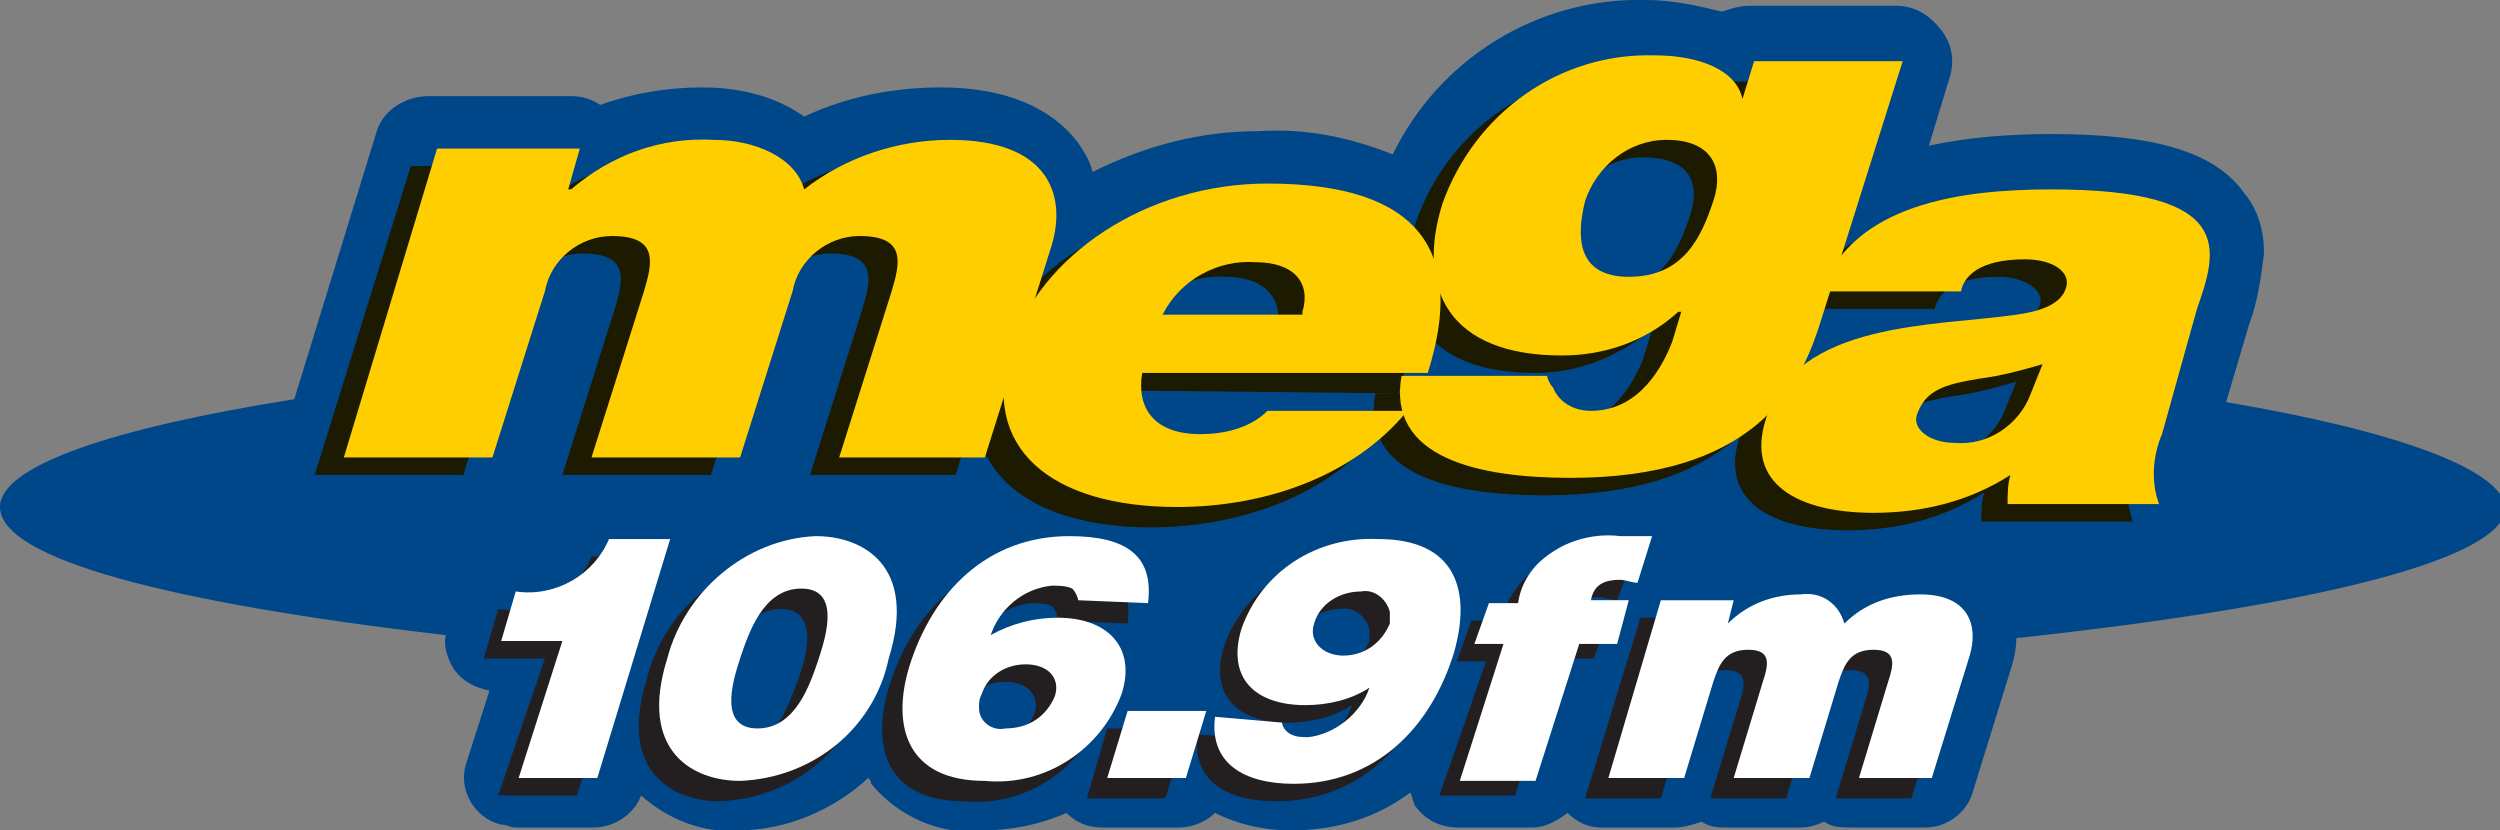
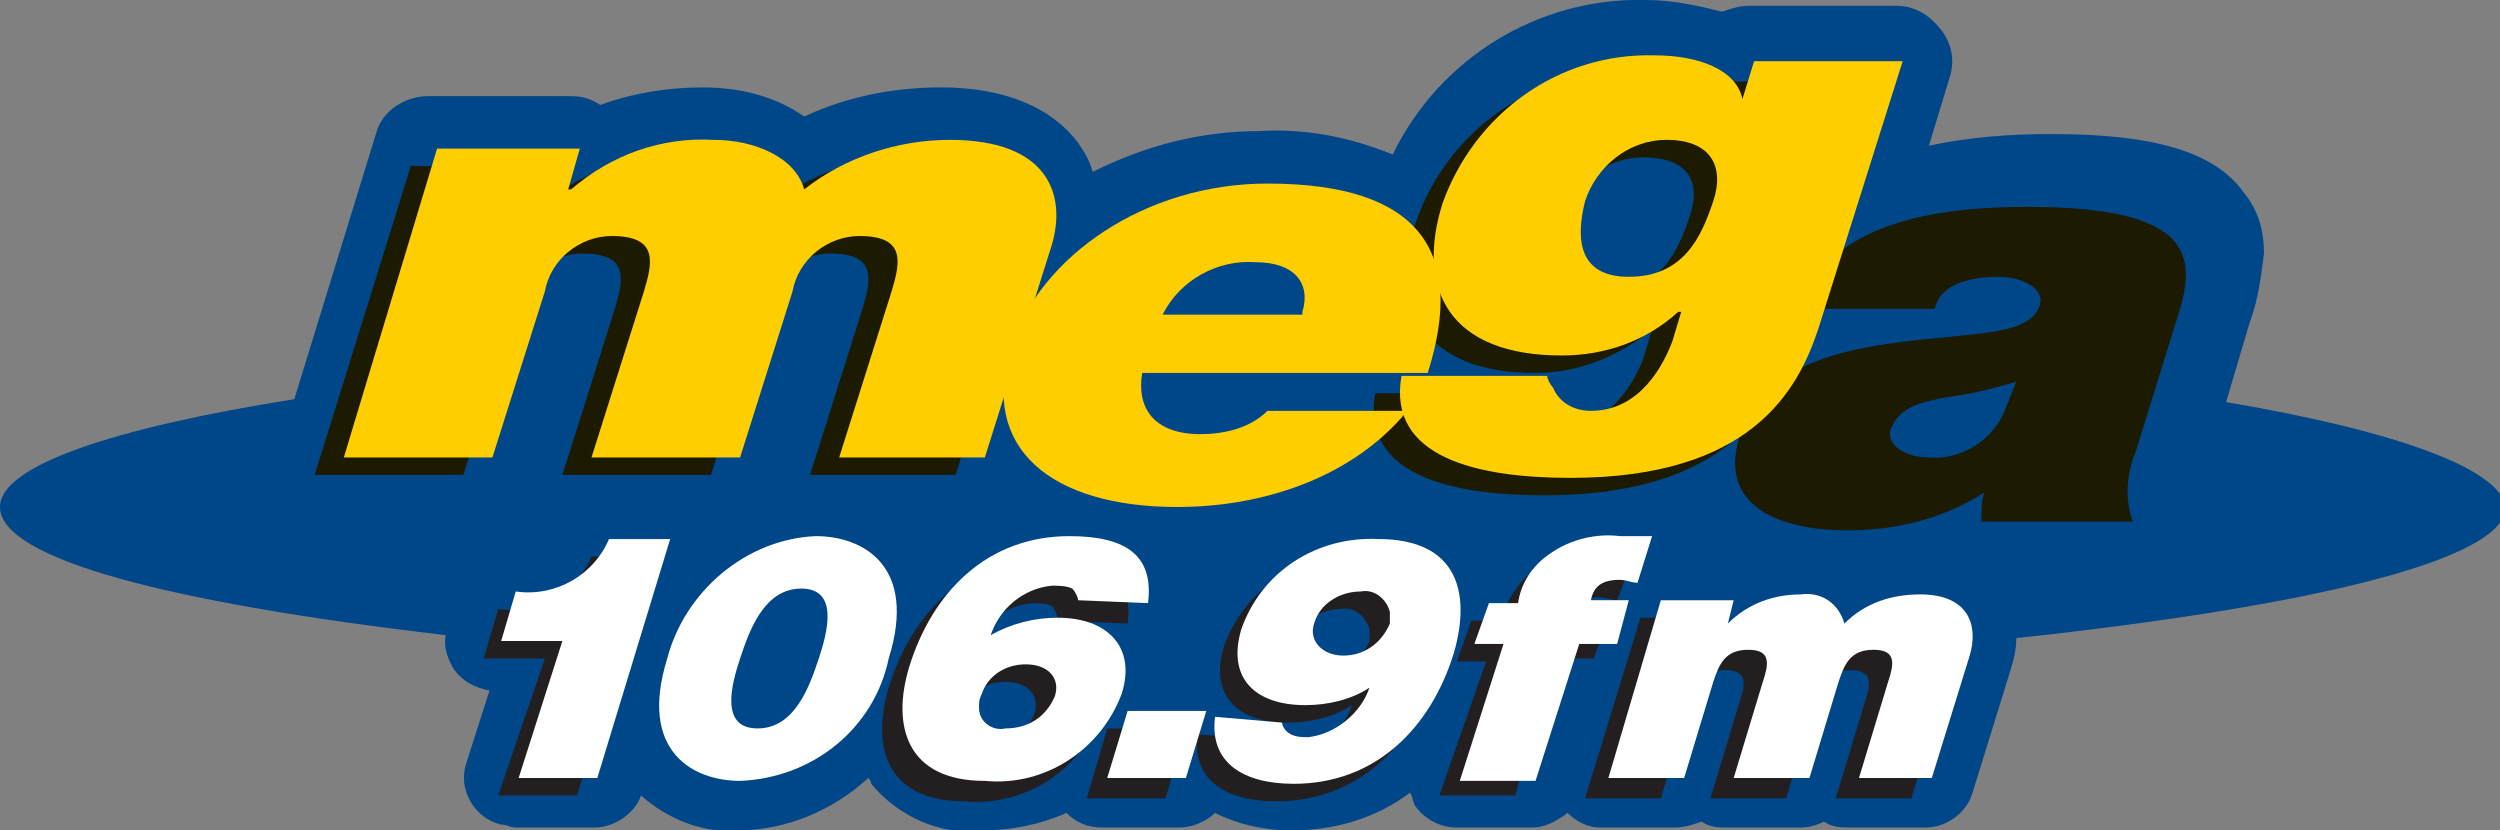
<svg xmlns="http://www.w3.org/2000/svg" version="1.1" id="Layer_1" x="0px" y="0px" viewBox="0 0 85.8 28.5" style="enable-background:new 0 0 85.8 28.5;" xml:space="preserve">
  <rect x="0" y="0" width="85.8" height="28.5" fill="#808080" stroke="none" />
  <style type="text/css">
	.st0{fill:#00478A;}
	.st1{fill:#231F20;}
	.st2{fill:#FFFFFF;}
	.st3{fill:#1C1A00;}
	.st4{fill:#FFCE01;}
</style>
  <g id="Layer_2_1_">
    <g id="Layer_1-2">
      <path class="st0" d="M76.4,13.8l0.8-2.7c0.3-0.8,0.4-1.6,0.5-2.4c0-0.8-0.2-1.5-0.7-2.1c-1-1.4-3.1-2-6.6-2l0,0    c-1.4,0-2.8,0.1-4.2,0.4l0.7-2.3c0.2-0.6,0.1-1.2-0.3-1.7c-0.4-0.5-0.9-0.8-1.5-0.8H60c-0.3,0-0.6,0.1-0.9,0.2    C58.3,0.2,57.4,0,56.5,0c-3.7-0.1-7.1,2-8.7,5.3c-1.5-0.6-3-0.9-4.6-0.8c-2,0-3.9,0.5-5.7,1.4c-0.1-0.4-0.3-0.7-0.5-1    C36.1,3.7,34.5,3,32.3,3c-1.6,0-3.2,0.3-4.7,1c-1-0.7-2.2-1-3.5-1c-1.2,0-2.4,0.2-3.5,0.6c-0.3-0.2-0.6-0.3-1-0.3h-4.9    c-0.8,0-1.6,0.5-1.8,1.3l-2.8,9.1C3.8,14.7,0,16,0,17.4c0,1.8,5.9,3.3,15.3,4.4c-0.1,0.4,0.1,0.9,0.3,1.2c0.3,0.4,0.7,0.6,1.2,0.7    L16,26.2c-0.3,0.9,0.3,1.9,1.2,2.1c0.2,0,0.3,0.1,0.5,0.1h2.7c0.7,0,1.4-0.5,1.6-1.1c0.9,0.8,2.1,1.3,3.3,1.2    c1.7,0,3.3-0.7,4.5-1.8c0,0,0.1,0.1,0.1,0.2c0.9,1.1,2.4,1.8,3.8,1.6c1,0,2-0.2,2.9-0.6c0.3,0.3,0.7,0.5,1.2,0.5h2.7    c0.4,0,0.9-0.2,1.2-0.5c0.8,0.4,1.7,0.6,2.6,0.6c1.5,0,2.9-0.4,4.1-1.3c0.1,0.2,0.1,0.4,0.2,0.5c0.3,0.4,0.8,0.7,1.4,0.7h2.6    c0.4,0,0.8-0.2,1.2-0.5c0.3,0.3,0.7,0.5,1.1,0.5h2.6c0.3,0,0.6-0.1,0.9-0.2c0.3,0.2,0.6,0.2,0.8,0.2h2.6c0.3,0,0.6-0.1,0.8-0.2    c0.3,0.2,0.6,0.2,0.9,0.2h2.6c0.7,0,1.4-0.5,1.6-1.2l1.3-4.2c0.1-0.3,0.2-0.7,0.2-1.1c10.2-1.1,16.8-2.7,16.8-4.5    C85.8,16.1,82.3,14.8,76.4,13.8z M28.9,5.7C29,5.8,29,5.9,29.1,6.1C29,5.9,29,5.8,28.9,5.7z M61.3,2.7c0.1,0.1,0.1,0.2,0.1,0.3    C61.4,2.9,61.3,2.8,61.3,2.7L61.3,2.7z" />
      <path class="st1" d="M18.7,22.6h-2.1l0.5-1.7c1.4,0.2,2.7-0.6,3.2-1.8h2.1l-2.6,8.2h-2.7L18.7,22.6z" />
-       <path class="st1" d="M24.7,23.3c0.3-0.9,0.8-2.4,2.1-2.4s0.9,1.6,0.6,2.4s-0.8,2.4-2.1,2.4S24.4,24.1,24.7,23.3z M22.2,23.3    c-1,3.2,0.9,4.2,2.5,4.2c2.5-0.1,4.6-1.8,5.1-4.2c1-3.2-0.9-4.2-2.5-4.2C24.9,19.2,22.8,20.9,22.2,23.3z" />
      <path class="st1" d="M34.5,23.4c0.8,0,1.2,0.5,1,1.1c-0.3,0.7-0.9,1.1-1.7,1.1c-0.5,0.1-0.9-0.2-0.9-0.7c0-0.1,0-0.3,0.1-0.4    C33.2,23.8,33.8,23.4,34.5,23.4z M38.7,21.4c0.2-1.6-0.7-2.3-2.7-2.3c-2.8,0-4.7,1.9-5.5,4.5c-0.6,2-0.1,3.9,2.6,3.9    c2.1,0.2,4-1.1,4.7-3c0.5-1.6-0.5-2.6-2.2-2.6c-0.8,0-1.6,0.2-2.3,0.6c0.3-1,1.1-1.7,2.1-1.8c0.2,0,0.5,0,0.7,0.1    c0.1,0.1,0.2,0.3,0.2,0.5L38.7,21.4z" />
      <path class="st1" d="M38,25h2.7L40,27.4h-2.7L38,25z" />
      <path class="st1" d="M46,20.9c0.5-0.1,0.9,0.3,1,0.7c0,0.1,0,0.3,0,0.4c-0.3,0.7-0.9,1.1-1.6,1.1c-0.7,0-1.2-0.5-1-1.1    C44.6,21.4,45.3,20.9,46,20.9z M41.1,25.2c-0.2,1.6,1,2.3,2.7,2.3c2.8,0,4.7-1.9,5.5-4.5c0.6-2.1,0.1-3.9-2.6-3.9    c-2.1-0.1-4,1.1-4.7,3.1c-0.5,1.7,0.5,2.6,2.2,2.6c0.8,0,1.6-0.2,2.2-0.6l0,0c-0.3,0.9-1.2,1.6-2.1,1.7c-0.2,0-0.4,0-0.6-0.1    c-0.2-0.1-0.3-0.2-0.3-0.4L41.1,25.2z" />
      <path class="st1" d="M51,22.7h-1l0.5-1.4h1c0.2-0.7,0.6-1.3,1.1-1.7c0.7-0.5,1.6-0.7,2.4-0.6c0.4,0,0.8,0,1.1,0l-0.6,1.6    c-0.2,0-0.4-0.1-0.6-0.1c-0.6,0-0.9,0.2-1,0.7h1.3l-0.5,1.4h-1.3l-1.4,4.7h-2.6L51,22.7z" />
      <path class="st1" d="M56.3,21.2h2.5l-0.2,0.8l0,0c0.7-0.7,1.6-1,2.5-1c0.7-0.1,1.3,0.3,1.5,1c0.7-0.6,1.6-1,2.6-1    c1.7,0,2,1.1,1.7,2.1l-1.3,4.3h-2.6l1-3.3c0.2-0.6,0.3-1.1-0.5-1.1c-0.8,0-1,0.5-1.2,1.1l-1,3.3h-2.6l1-3.3    c0.2-0.6,0.3-1.1-0.5-1.1s-1,0.5-1.2,1.1l-1,3.3h-2.6L56.3,21.2z" />
      <path class="st2" d="M19.3,22h-2.1l0.5-1.7c1.4,0.2,2.7-0.6,3.2-1.8h2.1l-2.5,8.2h-2.7L19.3,22z" />
      <path class="st2" d="M25.4,22.6c0.3-0.9,0.8-2.4,2.1-2.4s0.9,1.5,0.6,2.4s-0.8,2.4-2.1,2.4S25.1,23.5,25.4,22.6z M22.9,22.6    c-1,3.2,0.9,4.2,2.5,4.2c2.5-0.1,4.6-1.8,5.1-4.2c1-3.2-0.9-4.2-2.5-4.2C25.6,18.5,23.5,20.3,22.9,22.6z" />
      <path class="st2" d="M35.2,22.8c0.8,0,1.2,0.5,1,1.1c-0.3,0.7-0.9,1.1-1.7,1.1c-0.4,0.1-0.9-0.2-0.9-0.7c0-0.2,0-0.3,0.1-0.5    C33.9,23.2,34.5,22.8,35.2,22.8z M39.4,20.7c0.2-1.6-0.7-2.3-2.7-2.3c-2.8,0-4.7,1.9-5.5,4.5c-0.6,2-0.1,3.9,2.6,3.9    c2.1,0.2,4-1.1,4.7-3c0.5-1.6-0.5-2.6-2.2-2.6c-0.8,0-1.6,0.2-2.3,0.6c0.3-0.9,1.1-1.6,2.1-1.7c0.2,0,0.5,0,0.7,0.1    c0.1,0.1,0.2,0.3,0.2,0.4L39.4,20.7z" />
      <path class="st2" d="M38.7,24.4h2.7l-0.7,2.3H38L38.7,24.4z" />
      <path class="st2" d="M46.7,20.3c0.5-0.1,0.9,0.3,1,0.7c0,0.1,0,0.3,0,0.4c-0.3,0.7-0.9,1.1-1.6,1.1c-0.7,0-1.2-0.5-1-1.1    C45.3,20.7,46,20.3,46.7,20.3z M41.7,24.6c-0.2,1.6,1,2.3,2.7,2.3c2.8,0,4.7-1.9,5.5-4.5c0.6-2.1,0.1-3.9-2.6-3.9    c-2.1-0.1-4,1.1-4.7,3.1c-0.5,1.7,0.5,2.6,2.2,2.6c0.8,0,1.6-0.2,2.2-0.6l0,0c-0.3,0.9-1.2,1.6-2.1,1.7c-0.2,0-0.4,0-0.6-0.1    c-0.2-0.1-0.3-0.3-0.3-0.4L41.7,24.6z" />
      <path class="st2" d="M51.6,22.1h-1l0.5-1.4h1c0.1-0.7,0.5-1.3,1.1-1.7c0.7-0.5,1.6-0.7,2.4-0.6c0.4,0,0.8,0,1.1,0l-0.5,1.6    c-0.2,0-0.4-0.1-0.6-0.1c-0.6,0-0.9,0.2-1,0.7h1.3l-0.4,1.5h-1.3l-1.5,4.7h-2.6L51.6,22.1z" />
      <path class="st2" d="M57,20.6h2.5l-0.2,0.8l0,0c0.7-0.7,1.6-1,2.5-1c0.7-0.1,1.3,0.3,1.5,1c0.7-0.7,1.6-1,2.6-1    c1.7,0,2,1.1,1.7,2.1l-1.3,4.2h-2.5l1-3.3c0.2-0.6,0.3-1.1-0.5-1.1c-0.8,0-1,0.5-1.2,1.1l-1,3.3h-2.6l1-3.3    c0.2-0.6,0.3-1.1-0.5-1.1s-1,0.5-1.2,1.1l-1,3.3h-2.6L57,20.6z" />
      <path class="st3" d="M14.1,5.7H19l-0.5,1.4l0,0c1.4-1.2,3.1-1.7,4.9-1.7c1.4,0,2.8,0.6,3.1,1.6c1.4-1.1,3.2-1.7,5.1-1.6    c3.4,0,4,1.9,3.4,3.6l-2.2,7.3h-5l1.8-5.7c0.3-1,0.5-1.9-1.1-1.9c-1.1,0-2.1,0.8-2.3,1.9l-1.8,5.7h-5.1l1.8-5.7    c0.3-1,0.5-1.9-1.1-1.9c-1.1,0-2.1,0.8-2.3,1.9l-1.8,5.7h-5.1L14.1,5.7z" />
-       <path class="st3" d="M38.3,13.4c-0.2,1.2,0.4,2.1,2,2.1c0.9,0,1.7-0.2,2.4-0.8h4.7c-1.7,2.3-4.9,3.4-7.9,3.4c-4.2,0-6.8-2-5.8-5.5    c1-3.1,4.6-5.6,8.8-5.6c5.3,0,6.8,2.4,5.5,6.5L38.3,13.4z M43.8,11.3c0.3-1-0.4-1.8-1.7-1.8c-1.3-0.1-2.6,0.6-3.2,1.8H43.8z" />
      <path class="st3" d="M61.5,11.9C60.9,14,59.2,17,53,17c-3.2,0-6.3-0.7-5.8-3.5h5c0,0.1,0.1,0.3,0.2,0.4c0.2,0.5,0.7,0.8,1.2,0.8    c1.6,0,2.5-1.6,2.8-2.4l0.3-1h0c-1.1,0.9-2.5,1.5-4,1.5c-3.9,0-5-2.3-4.1-5.2c1.1-3.1,4-5.2,7.3-5.1c1.5,0,2.8,0.5,3,1.6l0,0    l0.4-1.3h5.1L61.5,11.9z M55.1,10c1.9,0,2.5-1.4,2.9-2.6s-0.1-2-1.6-2c-1.3,0-2.4,0.9-2.8,2.1C53.2,8.7,53.2,10,55.1,10L55.1,10z" />
      <path class="st3" d="M73.3,15.5c-0.3,0.7-0.4,1.6-0.1,2.4H68c0-0.3,0-0.7,0.1-1h0c-1.4,0.9-3,1.3-4.7,1.3c-2.6,0-4.4-1-3.7-3.2    c1-3.4,5.9-3.2,8.6-3.6c0.7-0.1,1.5-0.3,1.7-0.9s-0.6-1-1.4-1c-1.6,0-2.1,0.6-2.2,1.1h-4.7c1.1-3,4.8-3.5,7.9-3.5    c6.3,0,5.7,2.1,5,4.2L73.3,15.5z M69.2,13.1c-0.7,0.2-1.4,0.4-2.2,0.5c-1.2,0.2-1.8,0.4-2.1,1.1c-0.2,0.5,0.4,1,1.3,1    c1.1,0.1,2.2-0.6,2.6-1.6L69.2,13.1z" />
      <path class="st4" d="M15,5.1h4.9l-0.4,1.4h0.1c1.4-1.2,3.1-1.8,4.9-1.7c1.4,0,2.8,0.6,3.1,1.7c1.4-1.1,3.2-1.7,5-1.7    c3.4,0,4,1.9,3.5,3.6l-2.3,7.3h-5l1.8-5.7c0.3-1,0.5-1.9-1.1-1.9c-1.1,0-2.1,0.8-2.3,1.9l-1.8,5.7h-5.1l1.8-5.7    c0.3-1,0.5-1.9-1.1-1.9c-1.1,0-2.1,0.8-2.3,1.9l-1.8,5.7h-5.1L15,5.1z" />
      <path class="st4" d="M39.2,12.8c-0.2,1.2,0.4,2.1,2,2.1c0.8,0,1.7-0.2,2.3-0.8h4.8c-1.8,2.2-4.8,3.3-7.9,3.3c-4.3,0-6.8-2-5.7-5.5    c1-3.1,4.6-5.6,8.8-5.6c5.3,0,6.8,2.4,5.5,6.5L39.2,12.8z M44.7,10.7C45,9.7,44.4,9,43.1,9c-1.3-0.1-2.6,0.6-3.2,1.8H44.7z" />
      <path class="st4" d="M62.4,11.3c-0.7,2.1-2.3,5.1-8.5,5.1c-3.2,0-6.3-0.7-5.8-3.5h5c0,0.1,0.1,0.3,0.2,0.4    c0.2,0.5,0.7,0.8,1.3,0.8c1.7,0,2.5-1.6,2.8-2.4l0.3-1h-0.1c-1.1,1-2.5,1.5-4,1.5c-3.9,0-5-2.3-4.1-5.2c1.1-3.1,4-5.2,7.3-5.1    c1.5,0,2.8,0.5,3,1.5h0l0.4-1.3h5.1L62.4,11.3z M55.9,9.5c1.9,0,2.5-1.4,2.9-2.6s-0.1-2.1-1.6-2.1c-1.3,0-2.4,0.9-2.8,2.1    C54.1,8.1,54.1,9.5,55.9,9.5z" />
-       <path class="st4" d="M74.2,14.9c-0.3,0.7-0.4,1.6-0.1,2.4h-5.2c0-0.3,0-0.7,0.1-1l0,0c-1.4,0.9-3,1.3-4.7,1.3    c-2.6,0-4.4-1-3.7-3.2c1-3.4,5.9-3.2,8.6-3.6c0.7-0.1,1.5-0.3,1.7-0.9s-0.5-1-1.4-1c-1.6,0-2.1,0.6-2.2,1.1h-4.8    c1.1-3,4.8-3.5,7.9-3.5c6.4,0,5.7,2.1,5,4.1L74.2,14.9z M70.1,12.5c-0.7,0.2-1.4,0.4-2.2,0.5c-1.2,0.2-1.8,0.4-2.1,1.2    c-0.2,0.5,0.4,1,1.3,1c1.1,0.1,2.2-0.6,2.6-1.7L70.1,12.5z" />
    </g>
  </g>
</svg>